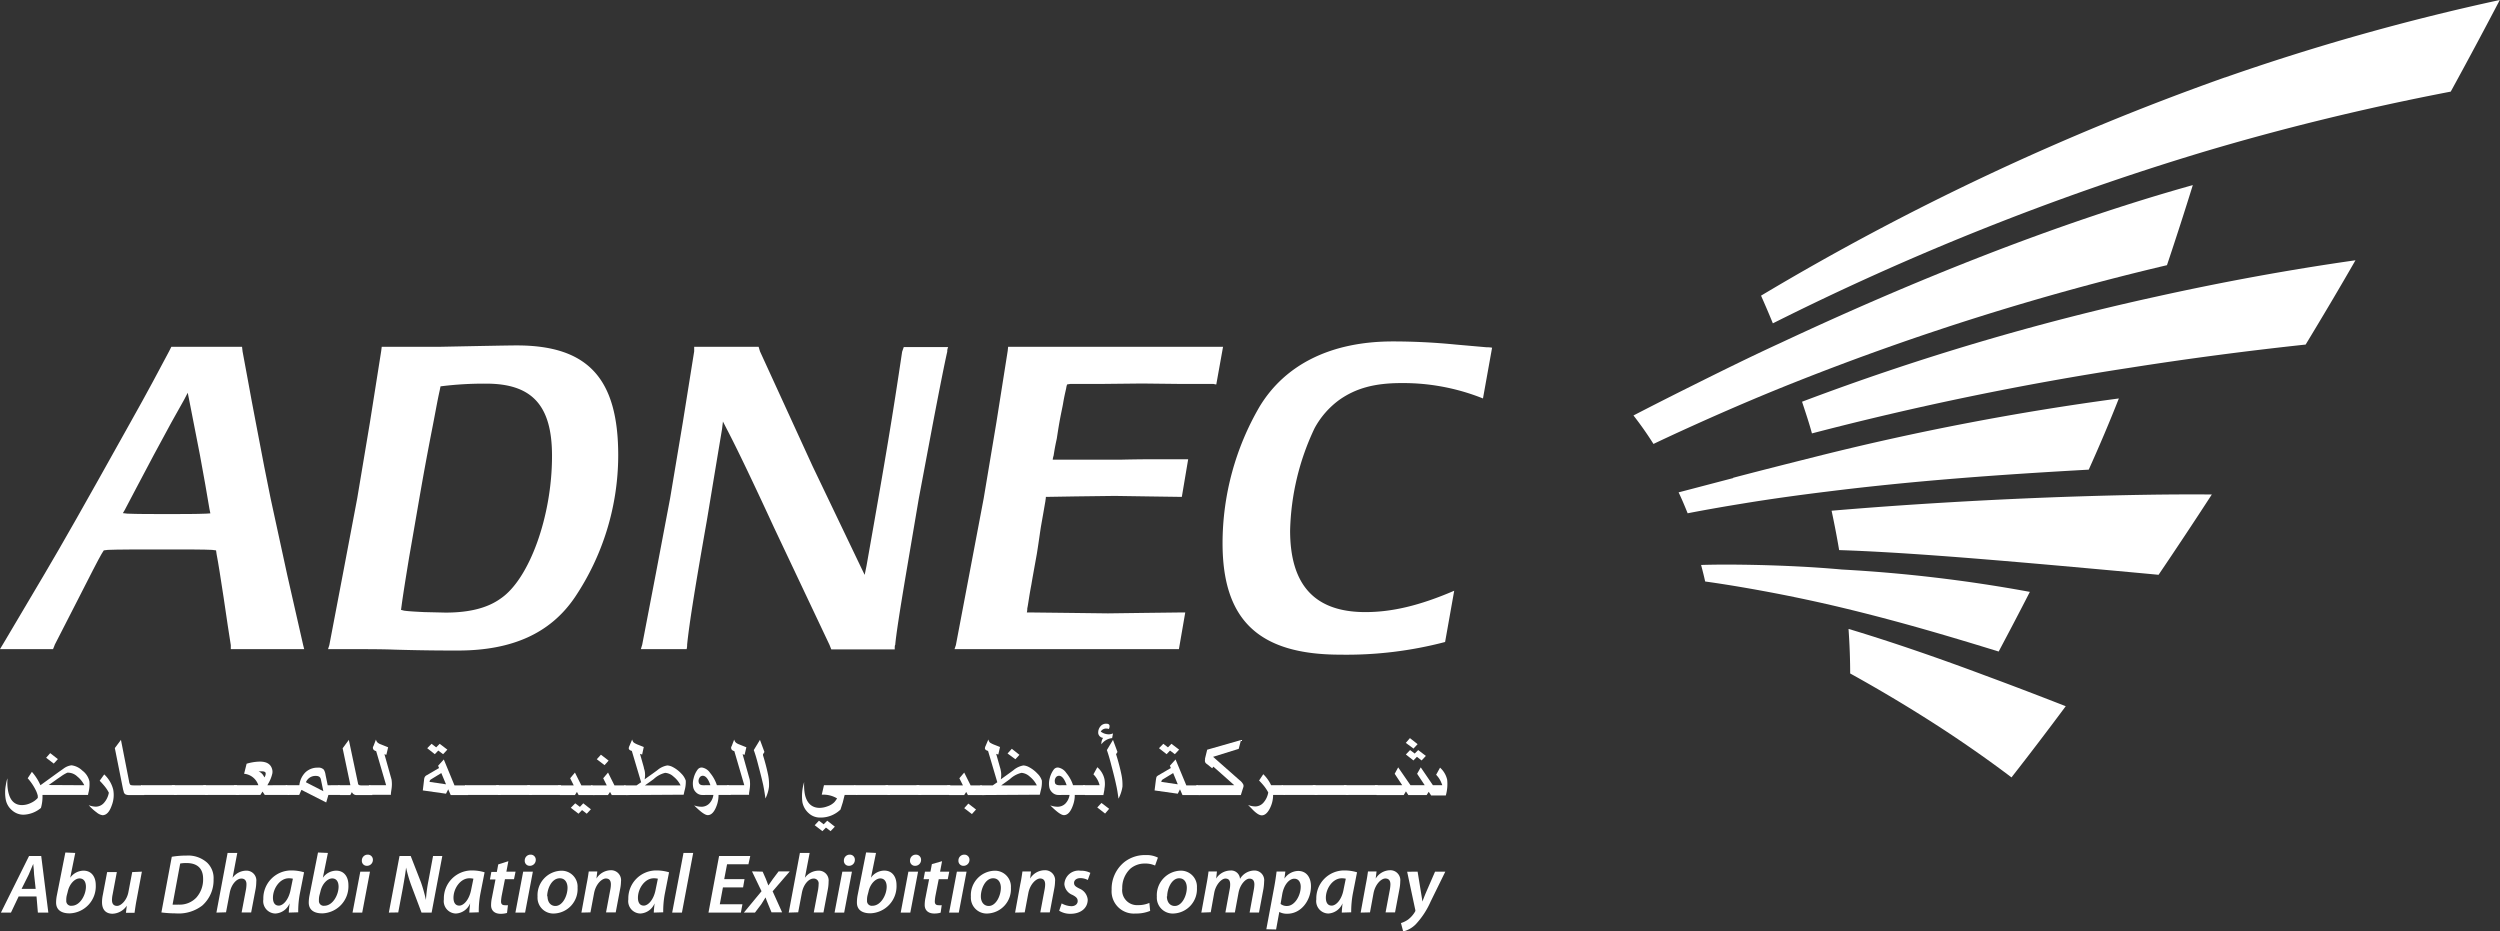
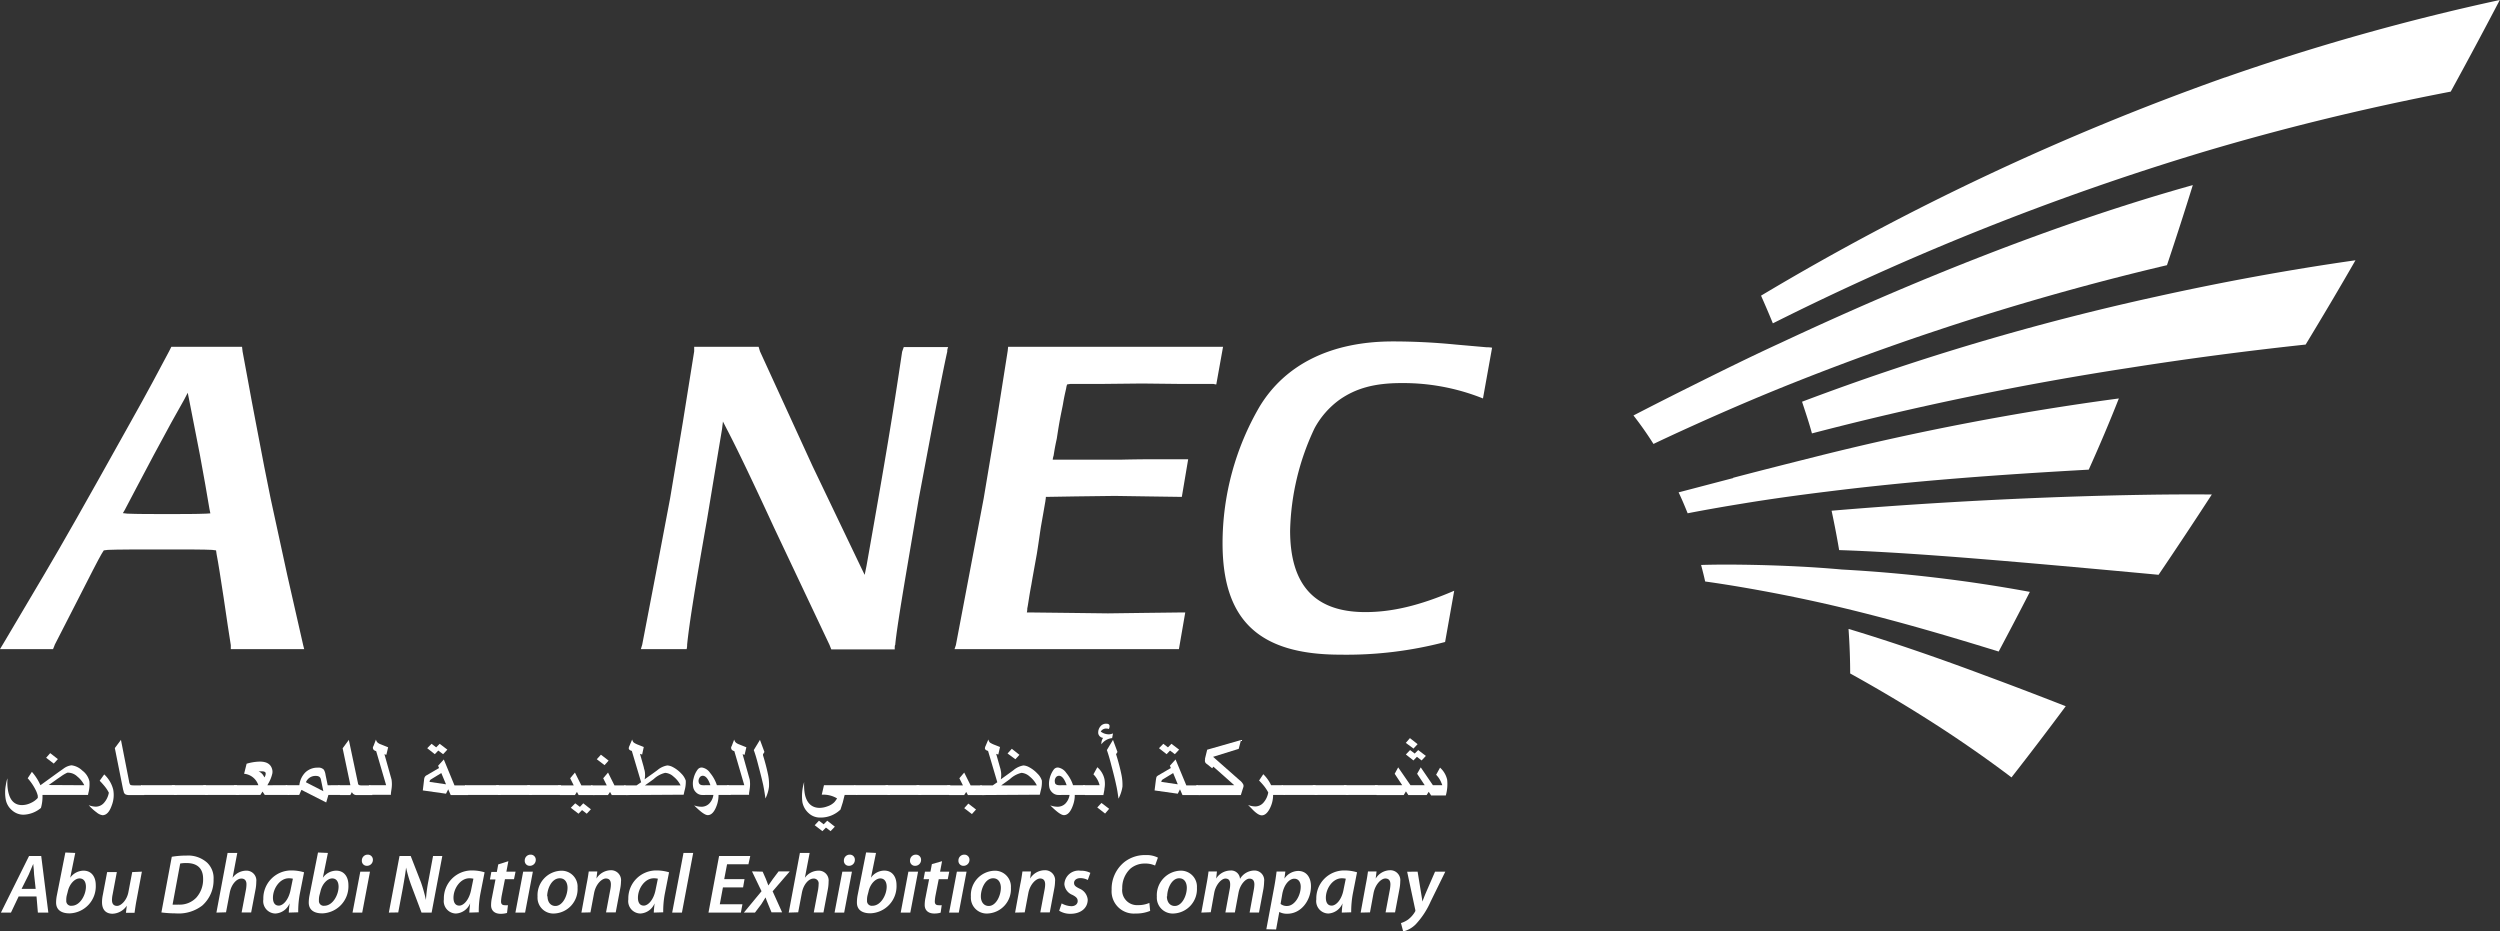
<svg xmlns="http://www.w3.org/2000/svg" id="Layer_1" data-name="Layer 1" viewBox="0 0 351.17 130.83">
  <rect x="0" y="0" width="351.17" height="130.83" fill="#333333" stroke="none" />
  <defs>
    <style>.cls-1{fill:#fff;}</style>
  </defs>
-   <path class="cls-1" d="M110.46,73.22c-1.08,0-4.64.07-10.63.19H91.49l-.07.58L89.83,84.05,88.05,94.69l-2,10.56-1.92,10.07-.18.56h.76c4,0,6.81,0,8.47.07,4.33.13,7.32.13,9,.13,7.64,0,13-2.43,16.42-7.45a35.87,35.87,0,0,0,6.11-19.94C124.72,77.87,120.46,73.22,110.46,73.22Zm-2.23,35.53c-1.84,1.34-4.39,2-7.77,2l-3-.07c-1.28-.06-2.24-.12-2.74-.19-.07,0-.26-.06-.52-.12l.07-.51c.19-1.46.57-3.82,1.08-6.94,1.53-8.73,1.78-10.51,3.12-17.45.51-2.55.83-4.46,1.15-5.86l.13-.64a48.42,48.42,0,0,1,6.42-.38c6.44,0,9.24,3.06,9.24,10.12C115.43,97.17,112.24,106,108.23,108.75Z" transform="translate(-37.87 -24.7)" />
  <path class="cls-1" d="M80.47,115.38l-2.23-9.81L75.89,94.75c-.51-2.42-1.21-6.06-2.1-10.76-.83-4.27-1.4-7.65-1.85-9.94l-.07-.64H61.94l-.32.64c-1.21,2.29-3,5.67-5.47,10.06-6.69,12-9.43,16.82-12.1,21.34l-5.61,9.48-.57.95h7.45c.13-.25.19-.5.25-.63.46-.89,1.53-3,3.19-6.23,1.78-3.51,2.93-5.74,3.37-6.5l.32-.51.58-.07c1.33-.06,4-.06,8-.06,3.31,0,5.54,0,6.62.06l.57.07.07.51c.26,1.33.57,3.37,1,6.17.44,3,.76,5.16,1,6.63l0,.56H80.6ZM66.84,96.85c-1.46.06-3.24.06-5.47.06s-4.21,0-5.61-.06l-.63-.07.26-.44c.82-1.53,2.16-4.14,4.07-7.71s3.31-6.11,4.26-7.76l.52-1,.18.89c.2,1,.7,3.57,1.53,7.83.57,3.06,1,5.54,1.34,7.59l.13.63Z" transform="translate(-37.87 -24.7)" />
  <path class="cls-1" d="M164.59,74.11c-1.34,9-2.23,14.4-5,30.06l-.26,1.28-.44-.9L152,90.16l-7.38-16.11-.19-.64h-9.05l0,.64-1.6,10-1.78,10.64-2,10.56-1.92,10-.19.63h6.43a2.3,2.3,0,0,0,.07-.63c.32-3.18,1.27-8.92,2.74-17.26.19-1.08.89-5.41,2.16-13l.13-1.08.51,1q2.1,4,6.69,13.95l7.77,16.43.25.63h8.91c0-.37,0-.56.07-.63.12-1.4.63-4.71,1.52-10l1.79-10.56,2-10.64c1-5.22,1.66-8.53,2-10a1.36,1.36,0,0,1,.13-.64h-6.24Z" transform="translate(-37.87 -24.7)" />
  <path class="cls-1" d="M226,80.87c2.36-1.66,5-2.36,8.73-2.36a30.13,30.13,0,0,1,11.45,2.16l1.28-7.13a3.94,3.94,0,0,0-.77-.06l-4.33-.38c-3.37-.33-6.3-.44-8.84-.44-8.6,0-15.1,3.18-18.72,9.16A38.17,38.17,0,0,0,209.6,101c0,10.82,5.1,15.66,16.56,15.66a54.43,54.43,0,0,0,14.7-1.78l1.28-7.2c-4.9,2.11-8.79,3-12.48,3-7.07,0-10.57-3.75-10.57-11.46a35.32,35.32,0,0,1,3.44-14.38A12,12,0,0,1,226,80.87Z" transform="translate(-37.87 -24.7)" />
  <path class="cls-1" d="M179.48,73.41l-.06.58-1.59,10.06-1.78,10.64-2,10.56-1.91,10.07-.19.56h31.52l.89-5.15h-.51l-5,.06-5.35.07-5.73-.07-5.22-.06h-.44a2.35,2.35,0,0,0,.06-.57c.13-.58.25-1.66.57-3.32.19-1.14.45-2.54.77-4.32.32-2,.5-3.44.63-4.14.32-1.79.51-2.93.58-3.31,0-.13.06-.32.06-.58h.51l3.63-.06,5.54-.07,4.65.07,4.2.06h.57l.89-5.28h-4.65c-.7,0-2.35,0-4.83.06h-9.55a3.21,3.21,0,0,1,.13-.58c.06-.38.18-1.2.44-2.35.13-.83.25-1.65.44-2.68s.39-1.9.45-2.29c.19-1.14.38-1.84.44-2.16a2.12,2.12,0,0,1,.13-.51l.45-.07h4.45l5.61-.06,5.29.06h4.71c.12,0,.25.07.44.07l.95-5.29Z" transform="translate(-37.87 -24.7)" />
  <path class="cls-1" d="M329.53,94.44c-12,.39-24.18,1.13-34.38,2q.62,2.9,1.06,5.53c8.24.27,18.63,1.12,28.72,2,5.62.5,11.15,1,16.15,1.47q3.82-5.64,7.48-11.28C342.52,94.11,336.05,94.23,329.53,94.44Zm-32,18.61c.17,2.43.23,4.52.23,6.25,4.82,2.67,9.64,5.57,14.32,8.68,2.84,1.9,5.64,3.87,8.34,5.92q3.85-4.92,7.62-10c-3.2-1.25-7.09-2.75-11.29-4.3C310.63,117.3,303.82,114.93,297.56,113.05Zm52.86-77.47a364.2,364.2,0,0,0-65.15,30.65c.58,1.31,1.14,2.61,1.66,3.89a377.65,377.65,0,0,1,60.4-24.06c10.73-3.2,22.33-6.09,34.82-8.49,2.74-5,5.06-9.37,6.89-12.87A326.1,326.1,0,0,0,350.42,35.58ZM291,81.13c.5,1.52,1,3,1.39,4.45a441.31,441.31,0,0,1,44.78-9.24c8.08-1.27,16.36-2.36,24.57-3.24,2.46-4.06,4.8-8,7-11.84-9.42,1.34-18.85,3.08-28,5.11A356.72,356.72,0,0,0,291,81.13Z" transform="translate(-37.87 -24.7)" />
  <path class="cls-1" d="M284.73,104.06c-2.86-.06-5.54-.08-7.91,0,.2.76.4,1.53.57,2.32,2.72.38,5.33.82,7.9,1.29,4.2.77,8.21,1.63,12,2.55,7.79,1.89,14.85,4,21.33,6,1.38-2.6,2.86-5.41,4.38-8.38a208.22,208.22,0,0,0-26.4-3.14C292.51,104.33,288.46,104.15,284.73,104.06ZM288,72.86c-4.36,2-8.63,4.12-12.8,6.2-2.67,1.33-5.31,2.67-7.88,4a48.43,48.43,0,0,1,2.81,4c2.49-1.19,5-2.33,7.55-3.47,4.05-1.8,8.16-3.55,12.35-5.21a374.36,374.36,0,0,1,52.23-16.43c1.28-3.82,2.5-7.6,3.63-11.25C326.62,56.09,306.56,64.17,288,72.86Zm-6.69,19c-2.62.68-5.18,1.36-7.65,2,.44.92.86,1.91,1.27,2.94,2.57-.5,5.11-.94,7.63-1.35,4-.66,8-1.21,12-1.7,12.3-1.54,24.37-2.39,36.71-3.08,1.5-3.33,2.92-6.67,4.23-10a381,381,0,0,0-42.19,8.08C289.22,89.78,285.2,90.79,281.33,91.81Z" transform="translate(-37.87 -24.7)" />
  <path class="cls-1" d="M43.62,138.19a4,4,0,0,1-2.47.95,2.39,2.39,0,0,1-1.58-.61,2.59,2.59,0,0,1-.89-1.5,5.61,5.61,0,0,1,0-2,6,6,0,0,1,.23-1v.24a6.39,6.39,0,0,0,.12,1.65c.27,1.25.91,1.87,1.94,1.87a2.93,2.93,0,0,0,1.21-.29,2.87,2.87,0,0,0,1-.72v-.06c0-.07,0-.14,0-.23a3.55,3.55,0,0,0-.22-.65,7.47,7.47,0,0,0-1.2-1.82l.59-.9a7.18,7.18,0,0,1,1.2,1.88l2.61-1.89.6-.42a2.37,2.37,0,0,1,1.15-.49,2.66,2.66,0,0,1,1.52.74,2.62,2.62,0,0,1,1,1.5,4.86,4.86,0,0,1-.15,1.67l-.05.25H43.84v.06A5.88,5.88,0,0,1,43.62,138.19ZM46,131.33l-.58.63-1.07-.82.57-.65ZM49.71,135a3.64,3.64,0,0,0-1-1.24,1.89,1.89,0,0,0-1.16-.52.85.85,0,0,0-.23,0,5.07,5.07,0,0,0-.84.49l-.57.39-.36.26-.84.59Z" transform="translate(-37.87 -24.7)" />
  <path class="cls-1" d="M52.51,133.48a4.38,4.38,0,0,1,1.26,2.12,4.06,4.06,0,0,1-.2,2.23c-.32.92-.75,1.38-1.3,1.38a1.64,1.64,0,0,1-.81-.38,6.74,6.74,0,0,1-1-.89l-.13-.14a2.92,2.92,0,0,0,1,.21,1.54,1.54,0,0,0,1.15-.54,2.91,2.91,0,0,0,.68-1.42,5,5,0,0,0-.58-.89c-.23-.28-.46-.54-.71-.79Z" transform="translate(-37.87 -24.7)" />
  <path class="cls-1" d="M58.14,136.38H55.92a1.18,1.18,0,0,1-.39-.08.54.54,0,0,1-.29-.43l-.08-.27L54,129.78l.86-1.15L56,134.45a1.15,1.15,0,0,0,.15.46c.05.07.21.11.49.11h1.17Z" transform="translate(-37.87 -24.7)" />
  <path class="cls-1" d="M62.42,135l.3,1.36H58L57.68,135Z" transform="translate(-37.87 -24.7)" />
  <path class="cls-1" d="M66.79,135l.29,1.36H62.33L62,135Z" transform="translate(-37.87 -24.7)" />
  <path class="cls-1" d="M71.15,135l.3,1.36H66.7L66.41,135Z" transform="translate(-37.87 -24.7)" />
  <path class="cls-1" d="M78.2,135l.3,1.36H75.06l-.32-.47-.29.47H71L70.73,135h3.43a2.33,2.33,0,0,0-2-1.61l.35-1.41a6.87,6.87,0,0,1,1.86-.3c1,0,1.59.39,1.75,1.17a1.33,1.33,0,0,1,0,.52,5,5,0,0,1-.6,1.46l-.09.17ZM75,133.9a.86.86,0,0,0,.19-.57c0-.19-.21-.28-.5-.28a4.66,4.66,0,0,0-.49,0,1.86,1.86,0,0,1,.49.35A1.72,1.72,0,0,1,75,133.9Z" transform="translate(-37.87 -24.7)" />
  <path class="cls-1" d="M85.55,135l.29,1.36H84l-.31,1.06-3.48-1.77-.31.71h-1.6L78,135h1.92a3,3,0,0,1,.85-1.81,2.46,2.46,0,0,1,1.77-.66,1,1,0,0,1,.82.29,1.89,1.89,0,0,1,.24.73l.3,1.45Zm-2.26.84-.35-1.67c-.07-.32-.3-.48-.7-.48a1.45,1.45,0,0,0-1.4.89Z" transform="translate(-37.87 -24.7)" />
  <path class="cls-1" d="M86.87,128.63l1.29,6.11c0,.19.17.28.42.28h1.31l.29,1.36H88a.69.69,0,0,1-.7-.42l-.22.42H85.64L85.39,135h1.7L86,129.81Z" transform="translate(-37.87 -24.7)" />
  <path class="cls-1" d="M92.39,129.67l-.25,1.06-.27-.09,1,3.56a4.39,4.39,0,0,1,0,1.3v0l-.09.62,0,.22H90L89.69,135h2.42l-1.4-4.79c-.26-.07-.4-.19-.44-.35a.41.41,0,0,1,0-.25l.08-.16.33-.87a.78.78,0,0,0,.27.46,1.49,1.49,0,0,0,.42.22Z" transform="translate(-37.87 -24.7)" />
  <path class="cls-1" d="M100.21,131.38l1.5,3.64h1.63l.29,1.36h-2.45l-.35-.81-.31.62-3.26-.46.18-1.5q0-.12.06-.3a.62.62,0,0,1,.34-.35l1.7-1-.13-.32Zm.5-1.38-.6.64-.68-.51-.48.51-1.07-.84.61-.62.65.5.49-.5Zm-.85,3.29-1.44.88a.41.41,0,0,0-.21.36l2.31.34Z" transform="translate(-37.87 -24.7)" />
  <path class="cls-1" d="M107.93,135l.3,1.36h-4.76l-.28-1.36Z" transform="translate(-37.87 -24.7)" />
  <path class="cls-1" d="M112.3,135l.29,1.36h-4.75l-.29-1.36Z" transform="translate(-37.87 -24.7)" />
  <path class="cls-1" d="M116.66,135l.3,1.36h-4.75l-.29-1.36Z" transform="translate(-37.87 -24.7)" />
  <path class="cls-1" d="M118.63,133.22l.9,1.8h1.57l.29,1.36h-2.24l-.24-.44-.28.44h-2.11l-.28-1.36h2.22l-.5-1Zm-.58,4.95.62-.63.66.5.47-.5,1.07.84-.58.62-.66-.51-.5.51Z" transform="translate(-37.87 -24.7)" />
  <path class="cls-1" d="M123.28,133.22l.9,1.8h1.56l.29,1.36H123.8l-.24-.44-.29.44h-2.1l-.29-1.36h2.22l-.5-1Zm.08-1.68-.57.64-1.09-.83.58-.64Z" transform="translate(-37.87 -24.7)" />
  <path class="cls-1" d="M125.81,136.38l-.28-1.36h1.76l.64-.44-1.31-4.4c-.26-.07-.4-.18-.43-.33a.83.83,0,0,1,.1-.38l.38-.9a.85.85,0,0,0,.23.44,3.29,3.29,0,0,0,.67.33l.73.29-.23,1.06-.3-.1.54,1.91c0,.12.07.27.11.45a3,3,0,0,1,0,1.22l.67-.48.44-.31.66-.48a2.9,2.9,0,0,1,1.42-.68,1.9,1.9,0,0,1,.77.23,4.44,4.44,0,0,1,1.19.91,2.51,2.51,0,0,1,.63,1,4.45,4.45,0,0,1-.18,1.43l-.12.54Zm7.66-1.36a3.61,3.61,0,0,0-1-1.24,1.92,1.92,0,0,0-1.16-.52,3.55,3.55,0,0,0-1.61.87l-.41.3-.83.59Z" transform="translate(-37.87 -24.7)" />
  <path class="cls-1" d="M138.57,135h1.65l.29,1.36H138.8a4.21,4.21,0,0,1-.2,1.33c-.33,1-.77,1.51-1.31,1.51-.38,0-1-.45-1.92-1.37a3,3,0,0,0,1,.19,1.52,1.52,0,0,0,1.12-.44,2.16,2.16,0,0,0,.59-1.22h-1a5.64,5.64,0,0,1-.72,0,1.23,1.23,0,0,1-.71-.35,1.36,1.36,0,0,1-.4-.69,2.71,2.71,0,0,1,.05-1.29,3.26,3.26,0,0,1,.56-1.22.71.71,0,0,1,.6-.3,1.69,1.69,0,0,1,1.15.75A5.25,5.25,0,0,1,138.57,135Zm-.91,0c-.29-.88-.66-1.33-1.08-1.33a.53.53,0,0,0-.46.29.83.83,0,0,0-.11.61c.06.29.27.43.63.43Z" transform="translate(-37.87 -24.7)" />
  <path class="cls-1" d="M142.71,129.67l-.25,1.06-.28-.09,1,3.56a4.31,4.31,0,0,1,0,1.3v0l-.09.62,0,.22h-2.73L140,135h2.42l-1.4-4.79c-.26-.07-.4-.19-.43-.35a.4.4,0,0,1,0-.25l.08-.16.33-.87a.83.83,0,0,0,.27.46,1.66,1.66,0,0,0,.42.22Z" transform="translate(-37.87 -24.7)" />
  <path class="cls-1" d="M145.39,136.86c-.1-.74-.21-1.37-.31-1.88-.15-.68-.38-1.61-.69-2.77-.25-1-.46-1.67-.64-2.15l.87-1.43.63,1.7-.2.31,0,.16c.31,1,.54,1.91.68,2.59a6.63,6.63,0,0,1,.16,1.81A5,5,0,0,1,145.39,136.86Z" transform="translate(-37.87 -24.7)" />
  <path class="cls-1" d="M158,135l.29,1.36h-1.77l-.06.22-.21.84c-.13.42-.24.75-.32,1a4,4,0,0,1-2.88,1.12,2.31,2.31,0,0,1-1.58-.61,2.76,2.76,0,0,1-.89-1.56,6.59,6.59,0,0,1,.25-2.82,7.35,7.35,0,0,0,.1,1.72c.27,1.27,1,1.91,2.07,1.91a3.22,3.22,0,0,0,1.08-.21,2.46,2.46,0,0,0,1-.6,3.75,3.75,0,0,0,.37-.52,3.65,3.65,0,0,0-2.05-.52h-.1l.31-1.33Zm-5.69,5.62.6-.64.66.51.5-.51,1.07.84-.6.63-.65-.5-.5.5Z" transform="translate(-37.87 -24.7)" />
  <path class="cls-1" d="M162.61,135l.29,1.36h-4.75l-.28-1.36Z" transform="translate(-37.87 -24.7)" />
  <path class="cls-1" d="M167,135l.29,1.36h-4.75l-.29-1.36Z" transform="translate(-37.87 -24.7)" />
  <path class="cls-1" d="M171.34,135l.3,1.36h-4.76L166.6,135Z" transform="translate(-37.87 -24.7)" />
  <path class="cls-1" d="M173.31,133.22l.9,1.8h1.56l.3,1.36h-2.24l-.24-.44-.28.44H171.2l-.29-1.36h2.22l-.5-1Zm0,5,.58-.64,1.08.83-.58.64Z" transform="translate(-37.87 -24.7)" />
  <path class="cls-1" d="M175.84,136.38l-.28-1.36h1.76l.64-.44-1.3-4.4c-.26-.07-.41-.18-.44-.33a.83.83,0,0,1,.1-.38l.38-.9a.93.93,0,0,0,.23.44,3.49,3.49,0,0,0,.68.33l.73.29-.24,1.06-.3-.1.54,1.91a3,3,0,0,1,.11.45,3.16,3.16,0,0,1,0,1.22l.67-.48.43-.31.66-.48a2.94,2.94,0,0,1,1.42-.68,1.9,1.9,0,0,1,.77.23,4.44,4.44,0,0,1,1.19.91,2.31,2.31,0,0,1,.63,1,4.34,4.34,0,0,1-.17,1.43l-.12.54Zm7.67-1.36a3.64,3.64,0,0,0-1-1.24,1.92,1.92,0,0,0-1.15-.52,3.56,3.56,0,0,0-1.62.87l-.41.3-.82.59Zm-2.44-4.29-.57.62-1.1-.81.6-.66Z" transform="translate(-37.87 -24.7)" />
  <path class="cls-1" d="M188.6,135h1.65l.29,1.36h-1.7a4,4,0,0,1-.21,1.33c-.33,1-.76,1.51-1.31,1.51-.38,0-1-.45-1.92-1.37a3.05,3.05,0,0,0,1,.19,1.54,1.54,0,0,0,1.12-.44,2.23,2.23,0,0,0,.59-1.22h-1a5.42,5.42,0,0,1-.72,0,1.23,1.23,0,0,1-.72-.35,1.36,1.36,0,0,1-.4-.69,2.85,2.85,0,0,1,.05-1.29,3.42,3.42,0,0,1,.56-1.22.71.71,0,0,1,.6-.3,1.71,1.71,0,0,1,1.16.75A5.23,5.23,0,0,1,188.6,135Zm-.9,0c-.3-.88-.66-1.33-1.09-1.33a.55.55,0,0,0-.46.29.83.83,0,0,0-.1.61c0,.29.26.43.63.43Z" transform="translate(-37.87 -24.7)" />
  <path class="cls-1" d="M190,135h2.33a3.27,3.27,0,0,0-.87-1.53l.55-1a3.09,3.09,0,0,1,1,1.66,3.67,3.67,0,0,1,0,1.36c0,.17-.07.47-.15.89h-2.58Zm2,3.12.59-.63,1.08.82-.57.67Z" transform="translate(-37.87 -24.7)" />
  <path class="cls-1" d="M194.21,127.72l-.12.66a2.14,2.14,0,0,0-1.51.87,1.42,1.42,0,0,1,.24-.9.77.77,0,0,1-.68-.62,1.32,1.32,0,0,1,.26-.94,1,1,0,0,1,.9-.43c.25,0,.38.09.42.25a.81.81,0,0,1-.09.49,1.05,1.05,0,0,0-.33-.06.87.87,0,0,0-.81.42,1.87,1.87,0,0,0,1.16.39A1.62,1.62,0,0,0,194.21,127.72Zm.77,9.14c-.1-.74-.2-1.37-.32-1.88-.14-.68-.37-1.61-.68-2.77-.25-1-.46-1.67-.63-2.15l.86-1.43.63,1.7-.2.31.05.16c.31,1,.54,1.91.68,2.59a7.09,7.09,0,0,1,.17,1.81A5.39,5.39,0,0,1,195,136.86Z" transform="translate(-37.87 -24.7)" />
  <path class="cls-1" d="M203,131.38l1.51,3.64h1.62l.3,1.36h-2.46l-.35-.81-.31.62-3.26-.46.19-1.5a2.62,2.62,0,0,1,.06-.3c0-.12.13-.24.33-.35l1.71-1-.14-.32Zm.5-1.38-.6.64-.68-.51-.48.51-1.07-.84.61-.62.65.5.49-.5Zm-.84,3.29-1.44.88a.44.44,0,0,0-.22.36l2.31.34Z" transform="translate(-37.87 -24.7)" />
  <path class="cls-1" d="M212.19,128.65l-.32,1.24-3.6,1.12L212,134.3a1.7,1.7,0,0,1,.53.64.71.71,0,0,1,0,.3l-.09.27-.27.87h-5.93L205.9,135h5.35l-2.94-2.61-.17.23-.6-.49-.2-.15a.48.48,0,0,1-.2-.29.65.65,0,0,1,0-.3l0-.15.3-1.23Z" transform="translate(-37.87 -24.7)" />
  <path class="cls-1" d="M216.42,135h1.64l.29,1.36H216.7a4.14,4.14,0,0,1-.51,2q-.48.87-1.08.87c-.36,0-.85-.32-1.47-1l-.32-.32-.13-.14a2.83,2.83,0,0,0,1,.21,1.54,1.54,0,0,0,1.15-.53,2.9,2.9,0,0,0,.68-1.43,6.18,6.18,0,0,0-.57-.88,10.18,10.18,0,0,0-.72-.8l.59-.89A5.23,5.23,0,0,1,216.42,135Z" transform="translate(-37.87 -24.7)" />
  <path class="cls-1" d="M222.65,135l.29,1.36h-4.75L217.9,135Z" transform="translate(-37.87 -24.7)" />
  <path class="cls-1" d="M227,135l.3,1.36h-4.76l-.28-1.36Z" transform="translate(-37.87 -24.7)" />
  <path class="cls-1" d="M231.38,135l.29,1.36h-4.75l-.28-1.36Z" transform="translate(-37.87 -24.7)" />
  <path class="cls-1" d="M238.27,136.38H235.7l-.34-.52-.31.52h-3.81L231,135h3.84l-1.06-1.61.49-.9L236,135h2l-1.07-1.61.51-.9,1.71,2.51h1.31V135c0-.05-.05-.16-.12-.33a3.43,3.43,0,0,0-.74-1.14l.55-1a3.23,3.23,0,0,1,1,1.69,5.92,5.92,0,0,1-.19,2.22H238.9l-.34-.52Zm-.11-5.5-.6.64-.66-.51-.49.51-1.06-.84.59-.62.65.49.49-.49ZM237,129.23l-.58.62-1.08-.8.58-.67Z" transform="translate(-37.87 -24.7)" />
  <path class="cls-1" d="M40.49,150.62l-1.08,2.27H38l3.95-7.95h1.71l1,7.95H43.19L43,150.62Zm2.39-1.06-.22-2c0-.43-.08-1-.12-1.51h0c-.21.47-.42,1-.64,1.51l-1,2Z" transform="translate(-37.87 -24.7)" />
  <path class="cls-1" d="M48.44,144.51,47.73,148h0a2.33,2.33,0,0,1,1.87-1c1.22,0,1.72,1,1.72,2a3.8,3.8,0,0,1-3.67,4c-1.19,0-1.91-.51-1.9-1.55a5.46,5.46,0,0,1,.11-1l1.19-6Zm-1.2,6a2.81,2.81,0,0,0-.06.69.67.67,0,0,0,.76.73c1.19,0,2-1.55,2-2.67,0-.64-.26-1.17-.9-1.17s-1.42.74-1.66,1.89Z" transform="translate(-37.87 -24.7)" />
  <path class="cls-1" d="M57.8,147.14l-.75,4c-.13.68-.21,1.28-.28,1.78H55.56l.12-1h0a2.52,2.52,0,0,1-2,1.13c-.83,0-1.48-.45-1.48-1.63a5,5,0,0,1,.11-1l.61-3.22h1.36l-.59,3.14a4,4,0,0,0-.09.79c0,.47.19.82.72.82s1.37-.76,1.59-1.95l.53-2.8Z" transform="translate(-37.87 -24.7)" />
  <path class="cls-1" d="M62,145.05a12.42,12.42,0,0,1,2.08-.17,4,4,0,0,1,2.89,1,3,3,0,0,1,.9,2.34,4.75,4.75,0,0,1-1.6,3.69A5.43,5.43,0,0,1,62.54,153a16.32,16.32,0,0,1-2-.13Zm.11,6.72a7.88,7.88,0,0,0,.86,0,3.2,3.2,0,0,0,2.49-1,3.81,3.81,0,0,0,.94-2.64c0-1.32-.69-2.2-2.34-2.2a4.48,4.48,0,0,0-.88.07Z" transform="translate(-37.87 -24.7)" />
  <path class="cls-1" d="M68.27,152.89l1.57-8.38H71.2L70.54,148h0a2.4,2.4,0,0,1,1.91-1,1.38,1.38,0,0,1,1.42,1.55,6,6,0,0,1-.09,1l-.63,3.32H71.81l.61-3.22a4.28,4.28,0,0,0,.07-.76c0-.43-.2-.78-.71-.78-.67,0-1.42.81-1.64,2l-.52,2.74Z" transform="translate(-37.87 -24.7)" />
  <path class="cls-1" d="M78.44,152.89c0-.34.06-.8.11-1.3h0a2.29,2.29,0,0,1-2,1.43,1.74,1.74,0,0,1-1.69-2,3.92,3.92,0,0,1,4-4.05,6.1,6.1,0,0,1,1.72.26l-.59,3a13.22,13.22,0,0,0-.23,2.62Zm.57-4.76a2.6,2.6,0,0,0-.57-.06c-1.26,0-2.23,1.43-2.23,2.74,0,.6.22,1.1.82,1.1s1.4-.8,1.67-2.27Z" transform="translate(-37.87 -24.7)" />
  <path class="cls-1" d="M83.93,144.51,83.22,148h0a2.33,2.33,0,0,1,1.87-1c1.22,0,1.72,1,1.72,2a3.8,3.8,0,0,1-3.67,4c-1.19,0-1.91-.51-1.9-1.55a5.46,5.46,0,0,1,.11-1l1.19-6Zm-1.2,6a2.81,2.81,0,0,0-.06.69.67.67,0,0,0,.76.73c1.19,0,2-1.55,2-2.67,0-.64-.26-1.17-.9-1.17s-1.42.74-1.66,1.89Z" transform="translate(-37.87 -24.7)" />
  <path class="cls-1" d="M87.39,152.89l1.09-5.75h1.36l-1.09,5.75Zm2-6.57a.69.69,0,0,1-.69-.74.81.81,0,0,1,.82-.83.71.71,0,0,1,.73.74.83.83,0,0,1-.85.83Z" transform="translate(-37.87 -24.7)" />
  <path class="cls-1" d="M92.49,152.89l1.5-7.95h1.57L97,148.63a21.11,21.11,0,0,1,.7,2.49h0a20.09,20.09,0,0,1,.35-2.69l.65-3.49H100l-1.5,7.95H97.08l-1.42-3.77a19.57,19.57,0,0,1-.75-2.56l0,0c-.08.75-.25,1.73-.46,2.91l-.64,3.4Z" transform="translate(-37.87 -24.7)" />
  <path class="cls-1" d="M103.8,152.89c0-.34.06-.8.11-1.3h0a2.29,2.29,0,0,1-2,1.43,1.74,1.74,0,0,1-1.69-2,3.92,3.92,0,0,1,4-4.05,6.1,6.1,0,0,1,1.72.26l-.59,3a13.22,13.22,0,0,0-.23,2.62Zm.57-4.76a2.6,2.6,0,0,0-.57-.06c-1.26,0-2.23,1.43-2.23,2.74,0,.6.22,1.1.82,1.1s1.4-.8,1.67-2.27Z" transform="translate(-37.87 -24.7)" />
  <path class="cls-1" d="M109.28,145.67l-.28,1.47h1.29l-.22,1.06H108.8l-.46,2.33a5.76,5.76,0,0,0-.09.8c0,.32.14.52.5.52a2.29,2.29,0,0,0,.47,0l-.13,1.09a3.08,3.08,0,0,1-.89.12c-.93,0-1.35-.53-1.35-1.19a5,5,0,0,1,.12-1.07l.5-2.56h-.78l.2-1.06h.77l.2-1.06Z" transform="translate(-37.87 -24.7)" />
  <path class="cls-1" d="M110.27,152.89l1.09-5.75h1.36l-1.09,5.75Zm2-6.57a.69.69,0,0,1-.69-.74.81.81,0,0,1,.82-.83.71.71,0,0,1,.73.74.83.83,0,0,1-.85.83Z" transform="translate(-37.87 -24.7)" />
  <path class="cls-1" d="M119,149.4a3.43,3.43,0,0,1-3.3,3.62,2.22,2.22,0,0,1-2.32-2.37,3.43,3.43,0,0,1,3.28-3.64A2.24,2.24,0,0,1,119,149.4Zm-4.22,1.21c0,.79.42,1.35,1.11,1.35,1,0,1.7-1.42,1.7-2.56,0-.59-.26-1.33-1.09-1.33C115.36,148.07,114.73,149.54,114.73,150.61Z" transform="translate(-37.87 -24.7)" />
  <path class="cls-1" d="M119.54,152.89l.73-4c.14-.68.23-1.28.3-1.78h1.2l-.12,1h0a2.42,2.42,0,0,1,2-1.17,1.4,1.4,0,0,1,1.45,1.58,5.66,5.66,0,0,1-.11,1l-.63,3.34h-1.36l.61-3.25a3.82,3.82,0,0,0,.07-.68c0-.47-.17-.83-.71-.83s-1.42.76-1.66,2.1l-.5,2.66Z" transform="translate(-37.87 -24.7)" />
  <path class="cls-1" d="M129.71,152.89c0-.34.06-.8.11-1.3h0a2.29,2.29,0,0,1-2,1.43,1.74,1.74,0,0,1-1.69-2,3.92,3.92,0,0,1,4-4.05,6.1,6.1,0,0,1,1.72.26l-.59,3a13.22,13.22,0,0,0-.23,2.62Zm.57-4.76a2.6,2.6,0,0,0-.57-.06c-1.26,0-2.23,1.43-2.23,2.74,0,.6.22,1.1.82,1.1s1.4-.8,1.67-2.27Z" transform="translate(-37.87 -24.7)" />
  <path class="cls-1" d="M132.29,152.89l1.59-8.38h1.36l-1.58,8.38Z" transform="translate(-37.87 -24.7)" />
  <path class="cls-1" d="M142.25,149.35h-2.83l-.44,2.37h3.18l-.22,1.17h-4.55l1.49-7.95h4.38L143,146.1h-3l-.4,2.09h2.85Z" transform="translate(-37.87 -24.7)" />
  <path class="cls-1" d="M145,147.14l.44,1c.17.41.27.71.36.94h0c.21-.3.36-.54.62-.89l.82-1.09h1.57l-2.41,2.8,1.33,2.95h-1.49l-.45-1.09c-.18-.42-.27-.68-.39-1h0c-.17.28-.33.56-.58.94l-.9,1.19h-1.56l2.48-3-1.34-2.79Z" transform="translate(-37.87 -24.7)" />
  <path class="cls-1" d="M148.66,152.89l1.57-8.38h1.37l-.67,3.49h0a2.39,2.39,0,0,1,1.9-1,1.38,1.38,0,0,1,1.43,1.55,6,6,0,0,1-.09,1l-.63,3.32h-1.36l.61-3.22a5.48,5.48,0,0,0,.07-.76.68.68,0,0,0-.72-.78c-.66,0-1.41.81-1.63,2l-.52,2.74Z" transform="translate(-37.87 -24.7)" />
  <path class="cls-1" d="M155.1,152.89l1.09-5.75h1.35l-1.09,5.75Zm2-6.57a.69.69,0,0,1-.69-.74.81.81,0,0,1,.81-.83.7.7,0,0,1,.73.74.82.82,0,0,1-.84.83Z" transform="translate(-37.87 -24.7)" />
  <path class="cls-1" d="M160.92,144.51l-.71,3.48h0a2.33,2.33,0,0,1,1.87-1c1.22,0,1.72,1,1.72,2a3.8,3.8,0,0,1-3.67,4c-1.19,0-1.91-.51-1.89-1.55a5.45,5.45,0,0,1,.1-1l1.19-6Zm-1.2,6a2.81,2.81,0,0,0-.06.69.67.67,0,0,0,.76.73c1.19,0,2-1.55,2-2.67,0-.64-.27-1.17-.9-1.17s-1.43.74-1.66,1.89Z" transform="translate(-37.87 -24.7)" />
  <path class="cls-1" d="M164.39,152.89l1.08-5.75h1.36l-1.09,5.75Zm2-6.57a.69.69,0,0,1-.69-.74.81.81,0,0,1,.82-.83.71.71,0,0,1,.73.74.82.82,0,0,1-.84.83Z" transform="translate(-37.87 -24.7)" />
  <path class="cls-1" d="M170.2,145.67l-.28,1.47h1.29L171,148.2h-1.27l-.46,2.33a5.76,5.76,0,0,0-.09.8c0,.32.14.52.5.52a2.29,2.29,0,0,0,.47,0L170,152.9a3.08,3.08,0,0,1-.89.12c-.93,0-1.35-.53-1.35-1.19a5,5,0,0,1,.12-1.07l.5-2.56h-.78l.2-1.06h.77l.2-1.06Z" transform="translate(-37.87 -24.7)" />
  <path class="cls-1" d="M171.19,152.89l1.09-5.75h1.36l-1.09,5.75Zm2-6.57a.69.69,0,0,1-.69-.74.81.81,0,0,1,.82-.83.71.71,0,0,1,.73.74.83.83,0,0,1-.85.83Z" transform="translate(-37.87 -24.7)" />
  <path class="cls-1" d="M179.87,149.4a3.43,3.43,0,0,1-3.3,3.62,2.22,2.22,0,0,1-2.32-2.37,3.43,3.43,0,0,1,3.28-3.64A2.24,2.24,0,0,1,179.87,149.4Zm-4.22,1.21c0,.79.42,1.35,1.11,1.35,1,0,1.7-1.42,1.7-2.56,0-.59-.26-1.33-1.09-1.33C176.28,148.07,175.65,149.54,175.65,150.61Z" transform="translate(-37.87 -24.7)" />
  <path class="cls-1" d="M180.46,152.89l.73-4c.15-.68.23-1.28.3-1.78h1.2l-.12,1h0a2.42,2.42,0,0,1,2.05-1.17,1.4,1.4,0,0,1,1.45,1.58,5.66,5.66,0,0,1-.11,1l-.63,3.34H184l.61-3.25a3.82,3.82,0,0,0,.07-.68c0-.47-.18-.83-.71-.83s-1.42.76-1.66,2.1l-.5,2.66Z" transform="translate(-37.87 -24.7)" />
  <path class="cls-1" d="M187,151.6a3,3,0,0,0,1.37.39c.55,0,.88-.33.88-.71s-.19-.59-.75-.88a1.78,1.78,0,0,1-1.12-1.5,2,2,0,0,1,2.3-1.89,2.75,2.75,0,0,1,1.35.3l-.36,1a2.21,2.21,0,0,0-1.06-.26c-.51,0-.87.28-.87.67s.26.54.74.79a1.87,1.87,0,0,1,1.18,1.55c0,1.26-1.05,2-2.42,2a2.93,2.93,0,0,1-1.59-.43Z" transform="translate(-37.87 -24.7)" />
  <path class="cls-1" d="M199.43,152.65a5.17,5.17,0,0,1-2.06.37,3.12,3.12,0,0,1-3.35-3.35,4.82,4.82,0,0,1,1.84-3.92,4.68,4.68,0,0,1,2.94-.94,3.52,3.52,0,0,1,1.72.36l-.4,1.11a3.39,3.39,0,0,0-1.48-.28,3.09,3.09,0,0,0-2,.73,3.69,3.69,0,0,0-1.13,2.77,2.09,2.09,0,0,0,2.23,2.34,3.84,3.84,0,0,0,1.58-.31Z" transform="translate(-37.87 -24.7)" />
  <path class="cls-1" d="M206,149.4a3.43,3.43,0,0,1-3.3,3.62,2.23,2.23,0,0,1-2.33-2.37A3.44,3.44,0,0,1,203.7,147,2.25,2.25,0,0,1,206,149.4Zm-4.22,1.21c0,.79.42,1.35,1.11,1.35,1,0,1.69-1.42,1.69-2.56,0-.59-.25-1.33-1.08-1.33C202.45,148.07,201.82,149.54,201.82,150.61Z" transform="translate(-37.87 -24.7)" />
  <path class="cls-1" d="M206.62,152.89l.73-4c.13-.68.22-1.28.28-1.78h1.18l-.11,1h0a2.41,2.41,0,0,1,2-1.13,1.24,1.24,0,0,1,1.35,1.18,2.37,2.37,0,0,1,2-1.18,1.36,1.36,0,0,1,1.39,1.54,7.42,7.42,0,0,1-.09,1l-.63,3.36h-1.32l.59-3.21a4.65,4.65,0,0,0,.08-.73c0-.49-.19-.82-.7-.82s-1.31.79-1.53,2l-.51,2.75H210l.6-3.26a3.18,3.18,0,0,0,.07-.67c0-.44-.12-.83-.67-.83s-1.36.86-1.57,2l-.49,2.73Z" transform="translate(-37.87 -24.7)" />
  <path class="cls-1" d="M215.75,155.23l1.11-5.95c.13-.69.26-1.58.33-2.16h1.23l-.13,1h0a2.38,2.38,0,0,1,1.93-1.08c1.23,0,1.8,1,1.8,2.14,0,2-1.38,3.87-3.32,3.87a2.24,2.24,0,0,1-1.13-.25h0l-.45,2.46Zm2-3.56a1.36,1.36,0,0,0,.91.29c1.05,0,1.92-1.42,1.92-2.71,0-.53-.24-1.12-.91-1.12s-1.43.79-1.68,2.14Z" transform="translate(-37.87 -24.7)" />
  <path class="cls-1" d="M226.35,152.89c0-.34.06-.8.1-1.3h0a2.29,2.29,0,0,1-2,1.43,1.74,1.74,0,0,1-1.68-2,3.92,3.92,0,0,1,4-4.05,6,6,0,0,1,1.72.26l-.59,3a14,14,0,0,0-.23,2.62Zm.56-4.76a2.58,2.58,0,0,0-.56-.06c-1.27,0-2.24,1.43-2.24,2.74,0,.6.22,1.1.82,1.1s1.41-.8,1.67-2.27Z" transform="translate(-37.87 -24.7)" />
  <path class="cls-1" d="M229,152.89l.73-4c.14-.68.23-1.28.3-1.78h1.2l-.12,1h0a2.42,2.42,0,0,1,2-1.17,1.4,1.4,0,0,1,1.45,1.58,5.6,5.6,0,0,1-.1,1l-.63,3.34H232.5l.61-3.25a5.05,5.05,0,0,0,.07-.68c0-.47-.18-.83-.72-.83s-1.41.76-1.66,2.1l-.49,2.66Z" transform="translate(-37.87 -24.7)" />
  <path class="cls-1" d="M237,147.14l.45,2.77c.1.62.17,1,.22,1.43h0c.14-.35.28-.74.55-1.37l1.23-2.83h1.44l-2.08,4.24a11.29,11.29,0,0,1-2.08,3.16,3.75,3.75,0,0,1-1.76,1l-.31-1.18a3.49,3.49,0,0,0,1-.49,3.76,3.76,0,0,0,1-1.15.41.41,0,0,0,0-.27l-1.13-5.3Z" transform="translate(-37.87 -24.7)" />
</svg>